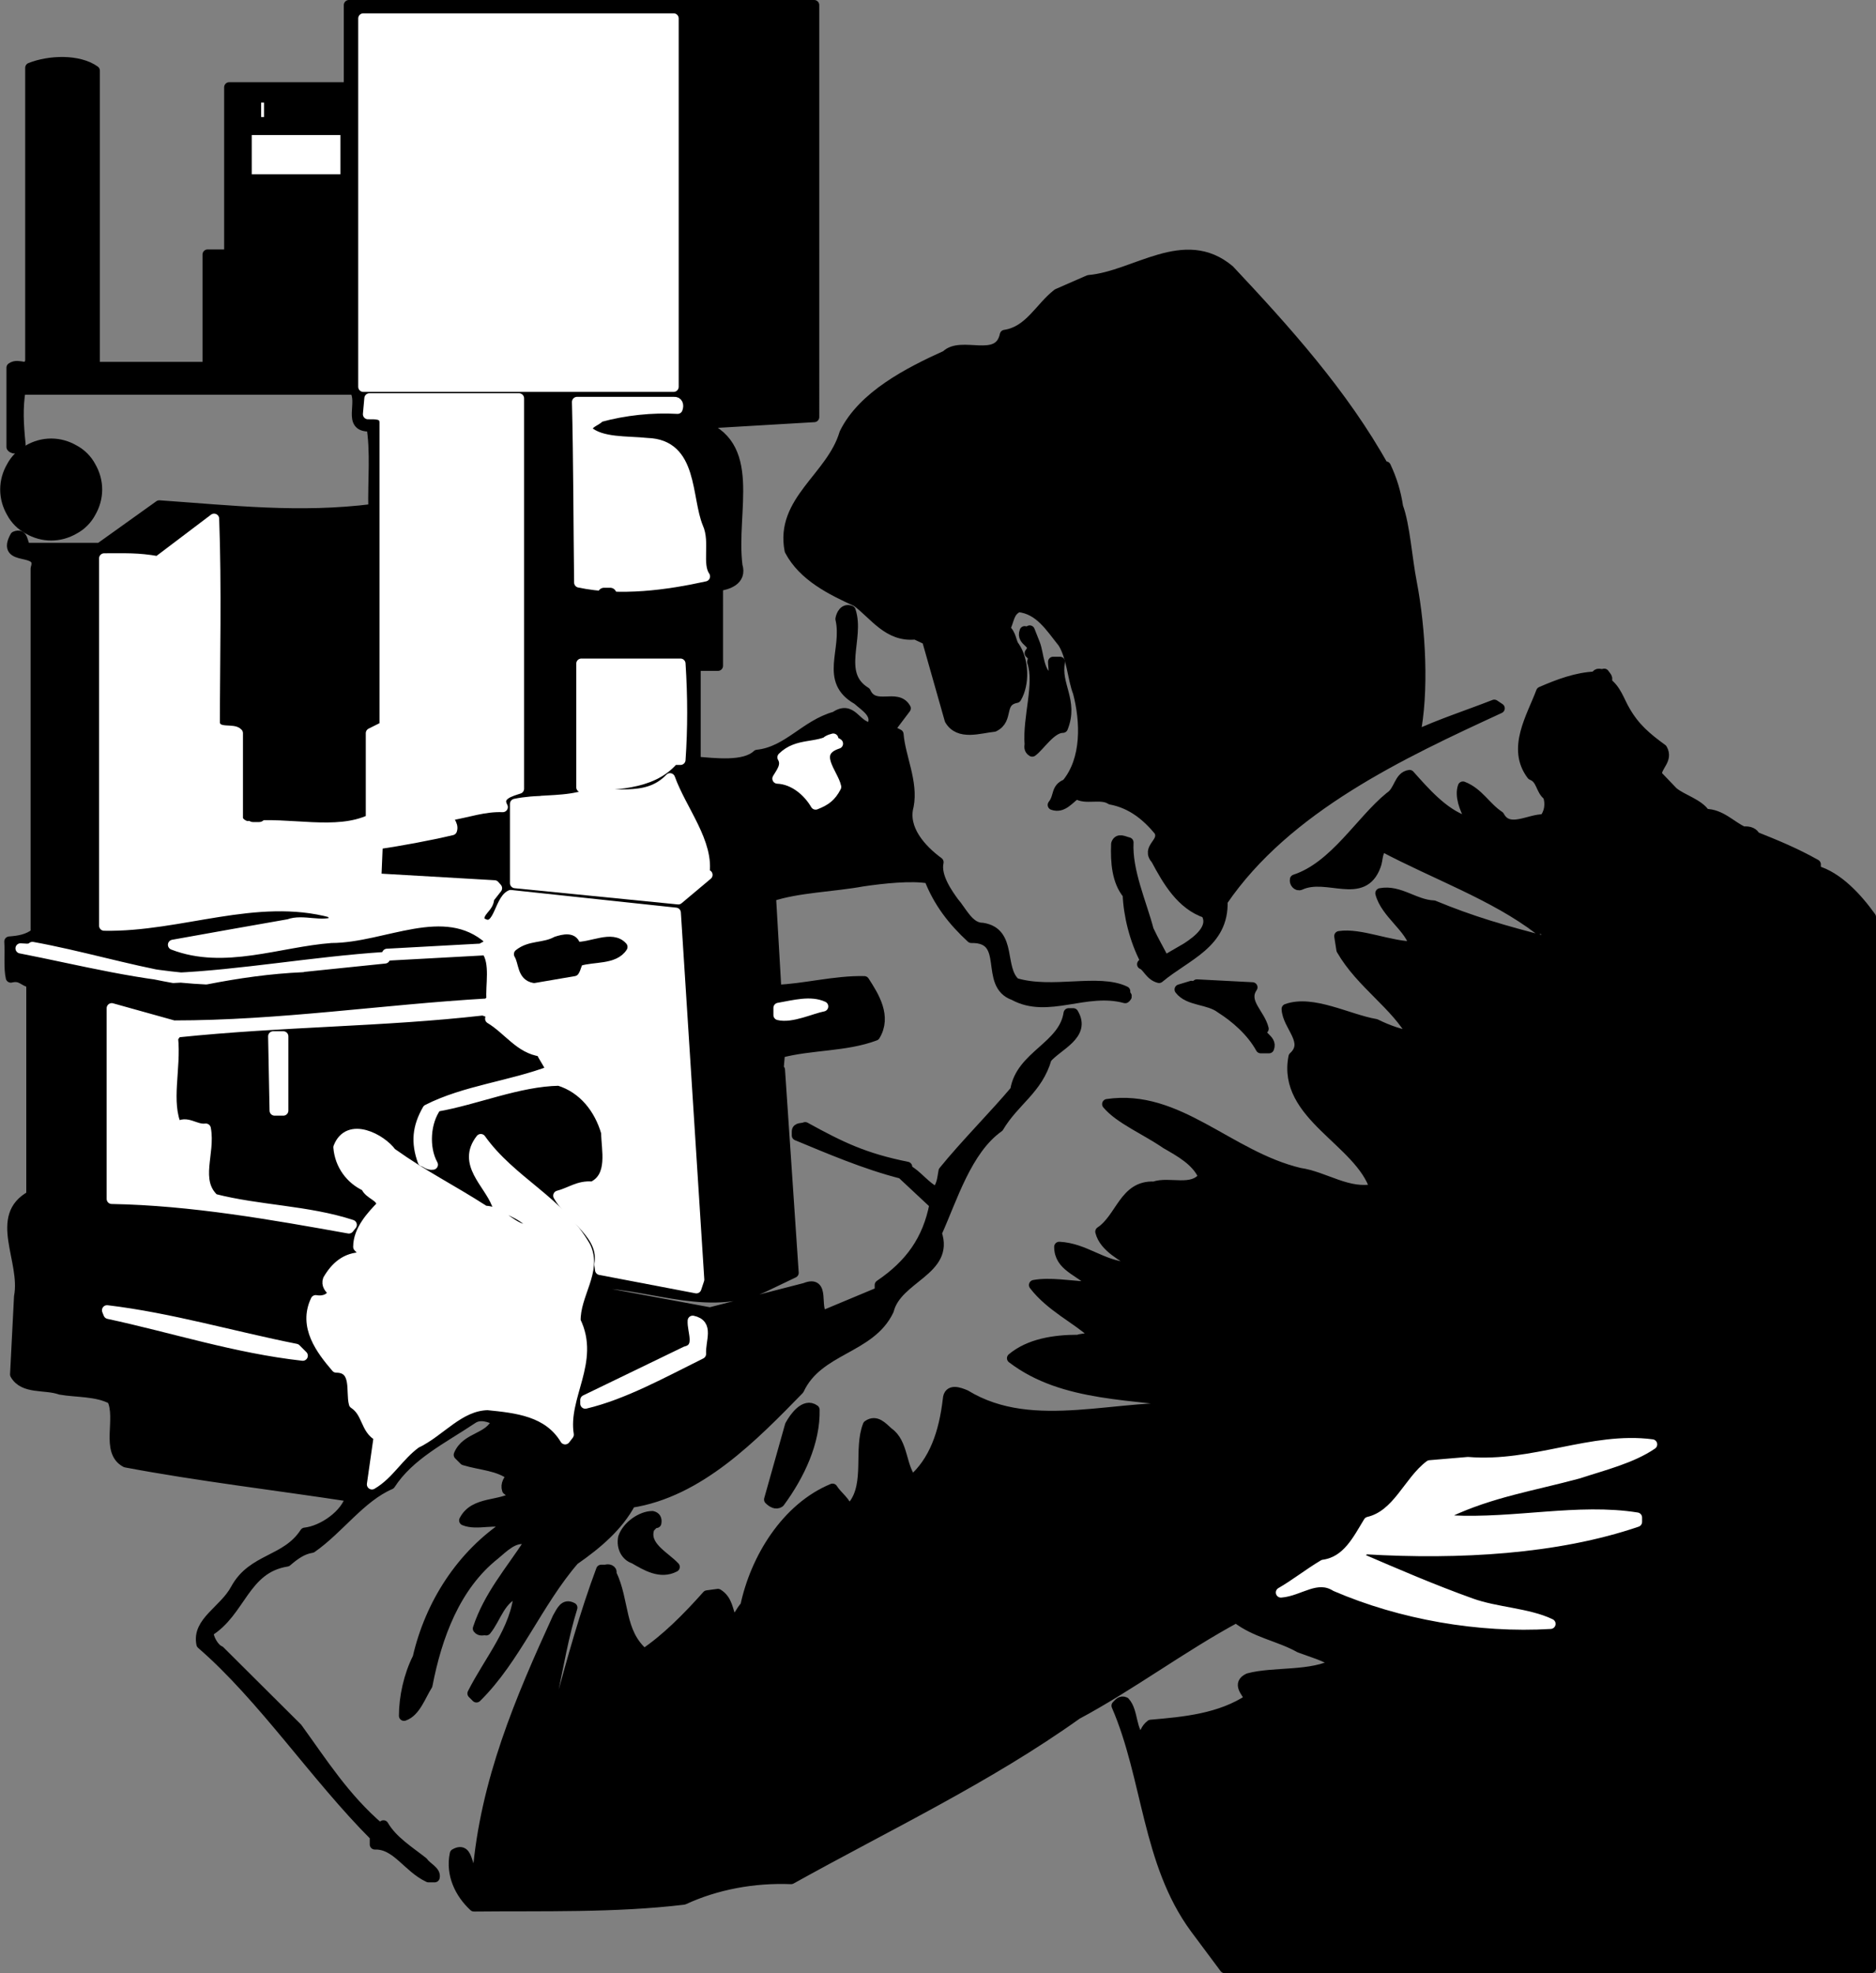
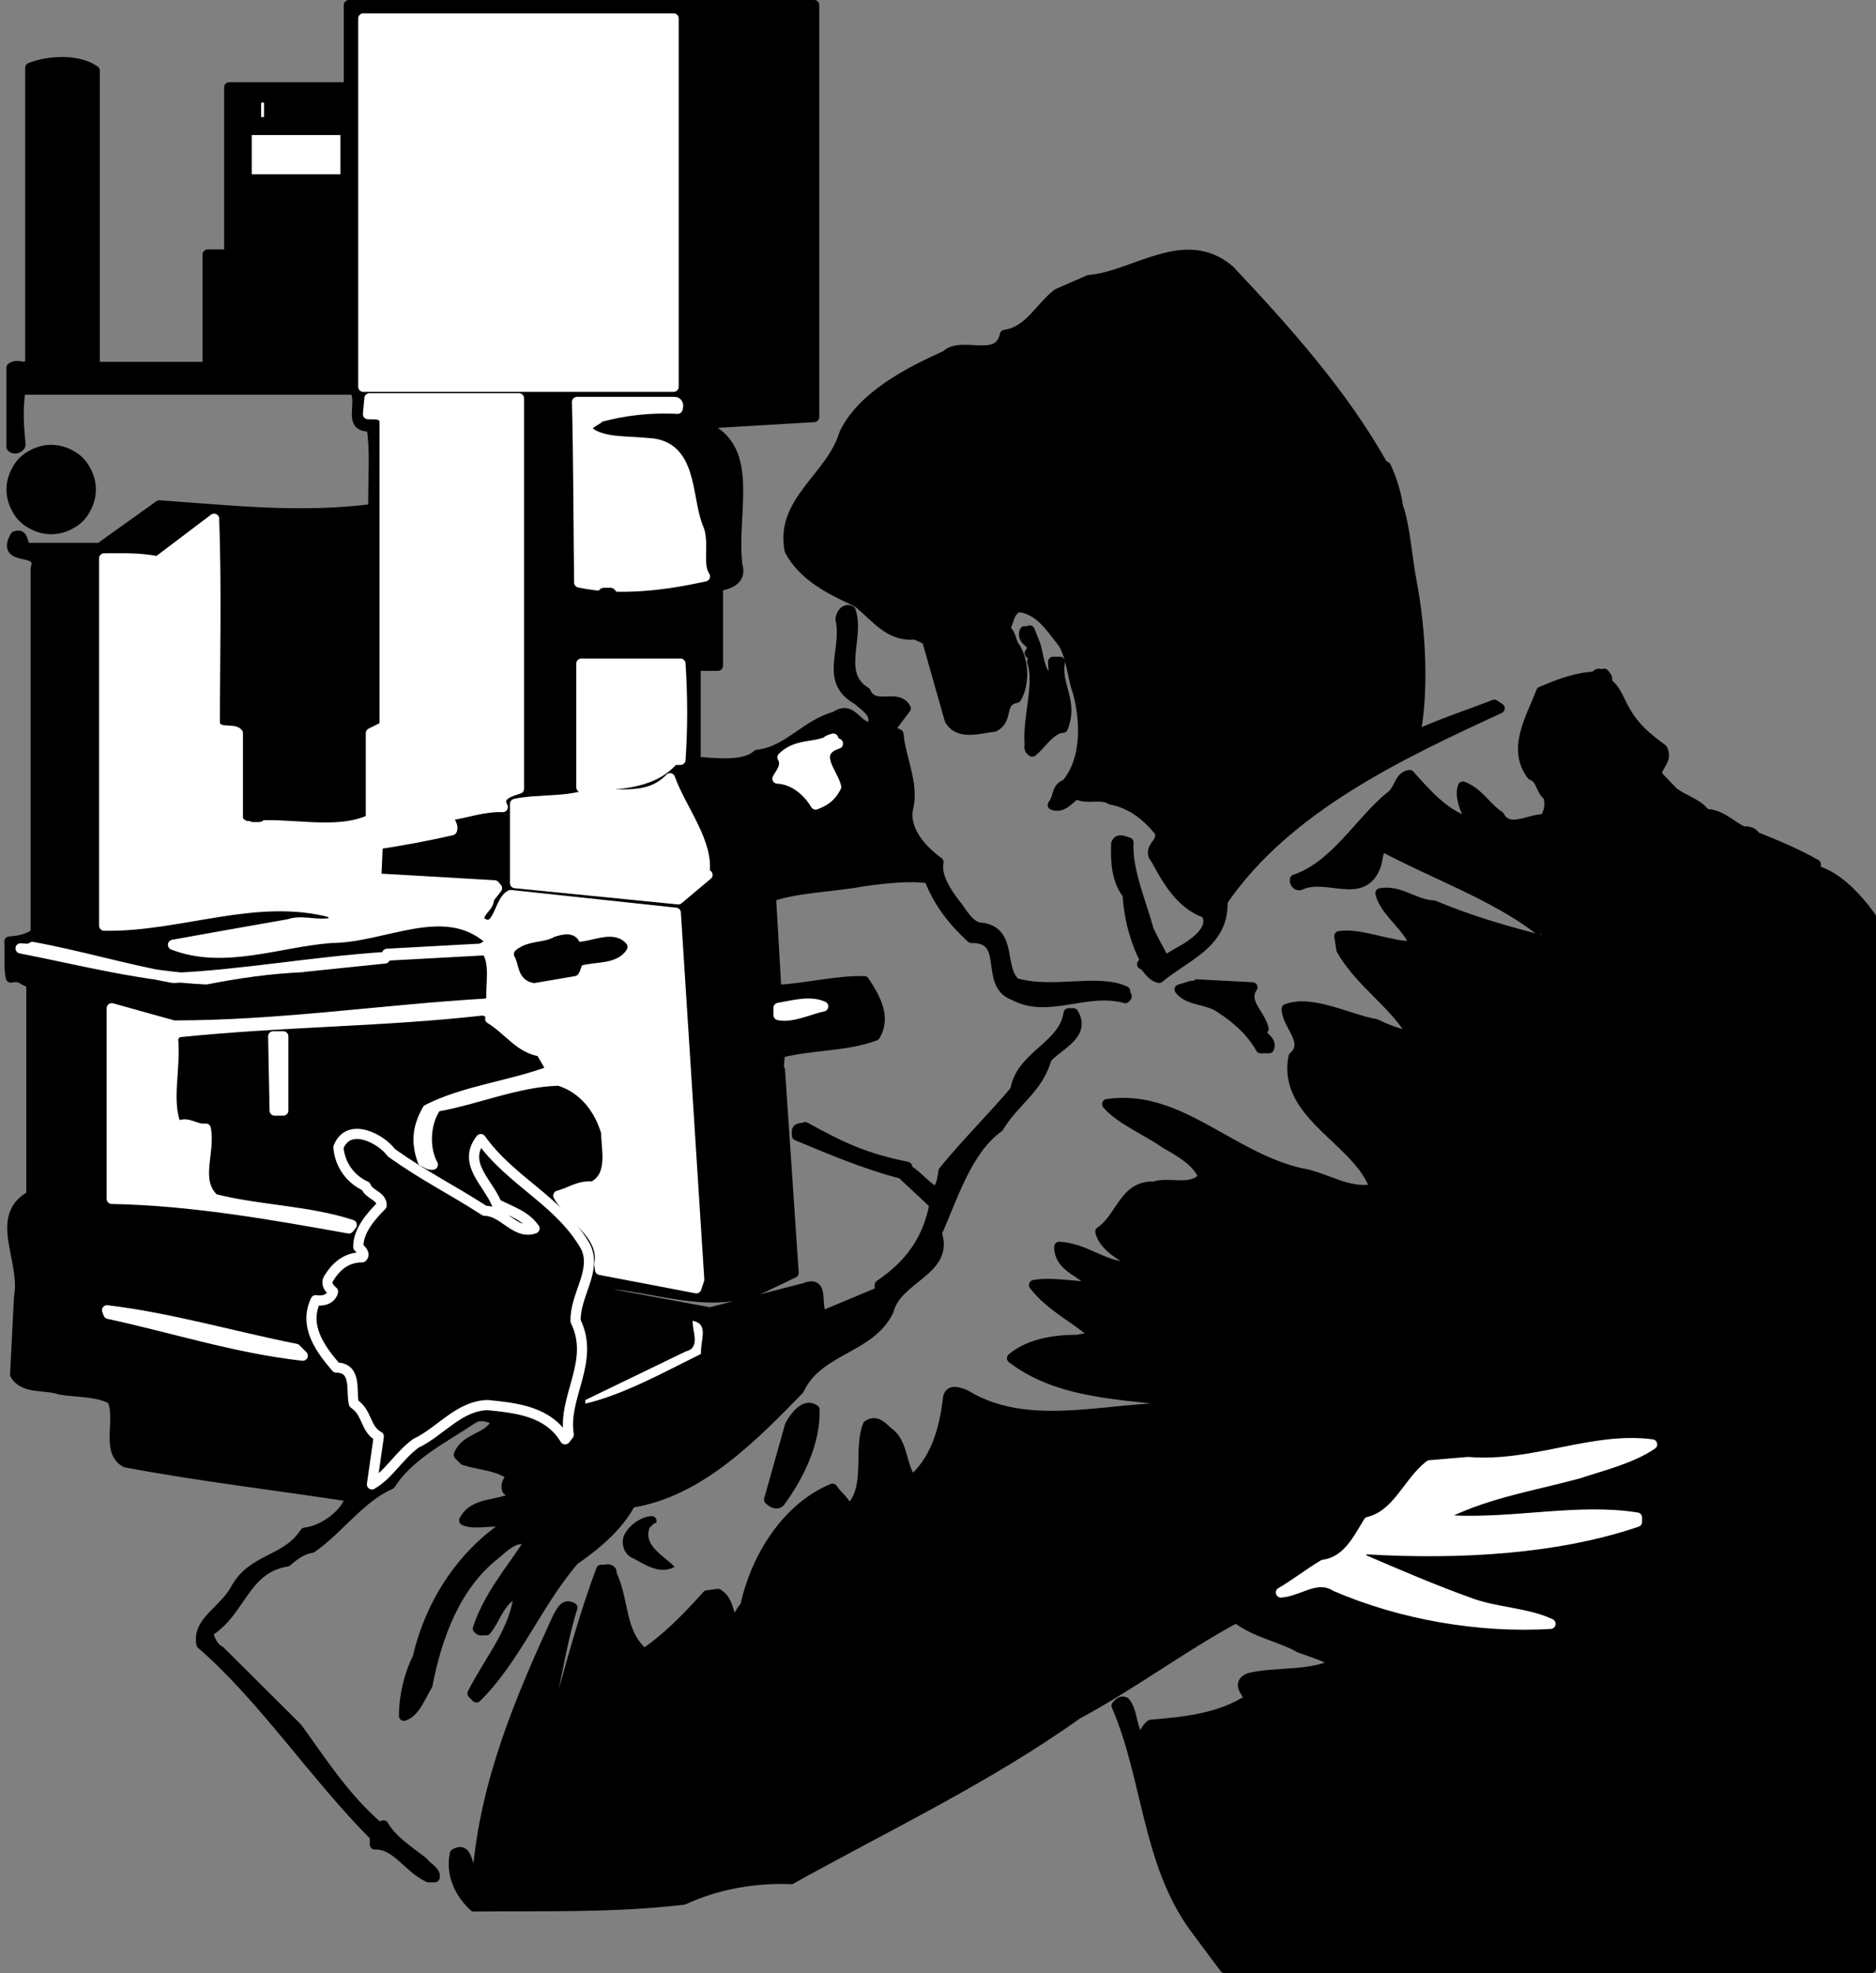
<svg xmlns="http://www.w3.org/2000/svg" xml:space="preserve" width="196.729" height="206.9" fill-rule="evenodd" stroke-linejoin="round" stroke-width="28.222" preserveAspectRatio="xMidYMid" version="1.2" viewBox="0 0 5205.111 5474.222">
  <rect x="0" y="0" width="5205.111" height="5474.222" fill="#808080" stroke="none" />
  <defs class="ClipPathGroup">
    <clipPath id="a" clipPathUnits="userSpaceOnUse">
      <path d="M0 0h21590v27940H0z" />
    </clipPath>
  </defs>
  <g class="SlideGroup">
    <g class="Slide" clip-path="url(#a)" transform="translate(-13210 -2182.889)">
      <g class="Page">
        <g class="com.sun.star.drawing.ClosedBezierShape">
          <path fill="none" d="M13235 2196h3103v5197h-3103z" class="BoundingBox" />
          <path d="M15202 3809c25-4 67-15 54-57-19-153 59-340-110-393l323-19V2197h-1291v228h-332v464h-60v312h-313v-822c-45-32-126-29-179-8v813c-7 33-31 4-52 19v220c6 8 23 4 25-7-6-59-8-101 0-152h926c26 34-21 104 43 102l4-5c13 74 4 158 6 234-205 26-392 4-594-10l-165 118h-205c-11-13-6-42-30-32-41 74 78 26 57 89v1012c-22 17-46 21-73 23 2 34-2 74 4 100 29-7 34 10 57 15v590c-107 57-15 180-34 280l-11 216c24 42 83 27 125 42 45 8 102 4 144 27 26 54-19 145 38 175 201 38 415 63 624 95-13 51-79 95-127 100-52 80-145 70-192 156-32 60-108 91-95 153 171 148 316 368 481 533v23c60-2 91 64 149 91h17c4-17-22-27-32-42-38-30-85-59-110-102l-11 7c-97-83-159-182-228-277l-215-214c-17-7-32-36-32-53 91-55 99-176 218-195 22-19 43-34 69-38 76-53 135-140 218-176 53-82 146-127 228-182 22-15 49-4 68 5-21 52-85 44-106 95l15 15c45 14 95 14 133 44-10 9-19 23-14 38 8 7 17 7 23 17-40 30-114 13-142 68 36 15 87-7 123 10-131 85-218 223-252 371-25 49-38 110-38 161 32-11 46-55 65-85 26-135 77-275 187-362 23-19 53-51 87-42l8 8c-53 81-112 148-142 239 7 9 15 3 23 5 28-34 39-91 91-106-8 104-82 188-129 281l11 11c108-106 169-263 271-381 65-45 123-95 157-159 190-29 340-184 467-314 53-114 198-112 249-220 23-91 169-110 133-214 43-95 83-231 172-294 44-74 108-104 133-191 30-36 110-65 74-125h-13c-14 93-133 117-148 214-59 70-139 150-199 224-4 22-4 36-19 58-31-13-55-49-82-62v-8c-119-24-183-55-283-110-8 4-23 0-23 12v11c87 36 189 80 291 106l91 85c-19 99-68 167-152 224v19l-158 66c-25-22 8-100-49-77l-264 68-307-57c-15-9-9-15-5-25 159 6 320 84 473 6l71-34-38-563h-4l4-47c85-23 182-17 264-48 32-53-2-108-30-151-81-2-170 22-244 24l-15-259c74-25 174-27 255-42 55-8 135-17 184-8 26 67 66 118 117 165 110-2 33 129 118 159 95 52 199-22 309 8 17-13-25-6 0-19-74-36-203 8-305-23-46-41-8-140-91-153-38 0-57-46-80-72-15-21-51-70-42-110-49-36-100-93-83-156 13-66-23-136-28-199-8-5-16-5-23-15l43-57c-24-43-87 8-111-45-83-51-16-150-42-226-18-7-26 12-28 23 20 87-47 171 47 224 21 19 55 38 42 70l-8 7c-40-5-49-62-96-30-83 23-131 97-216 106-36 34-118 23-171 19v-266h62z" />
          <path fill="none" stroke="#000" d="M15202 3809c25-4 67-15 54-57-19-153 59-340-110-393l323-19V2197h-1291v228h-332v464h-60v312h-313v-822c-45-32-126-29-179-8v813c-7 33-31 4-52 19v220c6 8 23 4 25-7-6-59-8-101 0-152h926c26 34-21 104 43 102l4-5c13 74 4 158 6 234-205 26-392 4-594-10l-165 118h-205c-11-13-6-42-30-32-41 74 78 26 57 89v1012c-22 17-46 21-73 23 2 34-2 74 4 100 29-7 34 10 57 15v590c-107 57-15 180-34 280l-11 216c24 42 83 27 125 42 45 8 102 4 144 27 26 54-19 145 38 175 201 38 415 63 624 95-13 51-79 95-127 100-52 80-145 70-192 156-32 60-108 91-95 153 171 148 316 368 481 533v23c60-2 91 64 149 91h17c4-17-22-27-32-42-38-30-85-59-110-102l-11 7c-97-83-159-182-228-277l-215-214c-17-7-32-36-32-53 91-55 99-176 218-195 22-19 43-34 69-38 76-53 135-140 218-176 53-82 146-127 228-182 22-15 49-4 68 5-21 52-85 44-106 95l15 15c45 14 95 14 133 44-10 9-19 23-14 38 8 7 17 7 23 17-40 30-114 13-142 68 36 15 87-7 123 10-131 85-218 223-252 371-25 49-38 110-38 161 32-11 46-55 65-85 26-135 77-275 187-362 23-19 53-51 87-42l8 8c-53 81-112 148-142 239 7 9 15 3 23 5 28-34 39-91 91-106-8 104-82 188-129 281l11 11c108-106 169-263 271-381 65-45 123-95 157-159 190-29 340-184 467-314 53-114 198-112 249-220 23-91 169-110 133-214 43-95 83-231 172-294 44-74 108-104 133-191 30-36 110-65 74-125h-13c-14 93-133 117-148 214-59 70-139 150-199 224-4 22-4 36-19 58-31-13-55-49-82-62v-8c-119-24-183-55-283-110-8 4-23 0-23 12v11c87 36 189 80 291 106l91 85c-19 99-68 167-152 224v19l-158 66c-25-22 8-100-49-77l-264 68-307-57c-15-9-9-15-5-25 159 6 320 84 473 6l71-34-38-563h-4l4-47c85-23 182-17 264-48 32-53-2-108-30-151-81-2-170 22-244 24l-15-259c74-25 174-27 255-42 55-8 135-17 184-8 26 67 66 118 117 165 110-2 33 129 118 159 95 52 199-22 309 8 17-13-25-6 0-19-74-36-203 8-305-23-46-41-8-140-91-153-38 0-57-46-80-72-15-21-51-70-42-110-49-36-100-93-83-156 13-66-23-136-28-199-8-5-16-5-23-15l43-57c-24-43-87 8-111-45-83-51-16-150-42-226-18-7-26 12-28 23 20 87-47 171 47 224 21 19 55 38 42 70l-8 7c-40-5-49-62-96-30-83 23-131 97-216 106-36 34-118 23-171 19v-266h62z" />
        </g>
        <g class="com.sun.star.drawing.PolyPolygonShape">
          <path fill="none" d="M14217 2233h864v1025h-864z" class="BoundingBox" />
          <path fill="#fff" d="M14218 3256V2234h861v1022z" />
          <path fill="none" stroke="#fff" d="M14218 3256V2234h861v1022z" />
        </g>
        <g class="com.sun.star.drawing.ClosedBezierShape">
          <path fill="none" d="M15397 2889h1976v2009h-1976z" class="BoundingBox" />
          <path d="M16144 2998c-49 38-78 104-146 114-17 81-121 15-163 57-104 47-231 112-282 216-36 122-179 187-152 325 38 72 116 110 186 142 49 36 87 99 163 91l32 15 63 222c26 44 83 23 123 19 43-21 11-70 62-80 23-39 21-104-5-142-10-11-8-36-27-49 13-23 10-49 38-61 59 6 89 57 123 99 25 40 27 100 42 138 21 80 25 186-32 254-31 12-19 34-38 58 28 10 45-17 66-31 23 18 68-2 95 16 59 11 101 47 134 87 17 34-38 46-8 80 32 60 70 125 138 148 25 41-24 77-53 96l-62 36c-15-30-29-53-44-85-20-76-60-163-56-243-13-3-28-13-34 4-2 51 2 104 32 140 2 57 19 127 49 184l-9 10c14 5 22 32 47 38 75-63 180-95 176-213 178-261 498-410 769-535l-15-10c-74 29-149 53-220 86 25-120 16-294-9-425-13-66-19-159-38-210-6-40-17-76-34-112l-4 4c-114-206-277-386-430-549-125-105-261 17-390 28z" />
          <path fill="none" stroke="#000" d="M16144 2998c-49 38-78 104-146 114-17 81-121 15-163 57-104 47-231 112-282 216-36 122-179 187-152 325 38 72 116 110 186 142 49 36 87 99 163 91l32 15 63 222c26 44 83 23 123 19 43-21 11-70 62-80 23-39 21-104-5-142-10-11-8-36-27-49 13-23 10-49 38-61 59 6 89 57 123 99 25 40 27 100 42 138 21 80 25 186-32 254-31 12-19 34-38 58 28 10 45-17 66-31 23 18 68-2 95 16 59 11 101 47 134 87 17 34-38 46-8 80 32 60 70 125 138 148 25 41-24 77-53 96l-62 36c-15-30-29-53-44-85-20-76-60-163-56-243-13-3-28-13-34 4-2 51 2 104 32 140 2 57 19 127 49 184l-9 10c14 5 22 32 47 38 75-63 180-95 176-213 178-261 498-410 769-535l-15-10c-74 29-149 53-220 86 25-120 16-294-9-425-13-66-19-159-38-210-6-40-17-76-34-112l-4 4c-114-206-277-386-430-549-125-105-261 17-390 28z" />
        </g>
        <g class="com.sun.star.drawing.ClosedBezierShape">
          <path fill="none" d="M13498 3287h1654v2472h-1654z" class="BoundingBox" />
          <path fill="#fff" d="m14254 4620 4-95c66-10 138-23 206-39 6-17-15-28-5-41 49-8 94-25 146-23-19-34 24-44 45-51V3288h-415l-4 44c21 0 46-2 46 23v843l-38 19v239c-97 46-226 6-344 19-10-2-25-11-25-23v-235c-13-15-59 4-64-28 0-165 5-381-2-567l-156 118c-55-10-92-8-149-8v1019c211 4 421-93 632-36 0 11 17 13 13 23-42 19-93-6-133 9-109 19-215 38-321 57 142 55 293-8 439-19 146 0 314-106 438 4 5 19-21 21-27 30v-4l-256 14v5l275-15c27 34 11 101 15 137l-11 11c-292 17-576 61-871 61l-172-48v529c222 4 446 44 658 82l8-10c-122-40-258-40-382-72-55-51-10-127-23-195-30 4-53-25-80-4-32-70-2-163-11-248l11-15c299-31 568-29 849-61 11 4 26 6 20 23 50 30 82 83 141 91 9 19 21 34 29 53-113 43-240 55-344 108-28 49-32 91-13 144 9 2 15 11 28 9-26-47-21-119 10-161 110-19 227-70 340-72 68 21 112 78 131 144 0 46 21 122-38 150-38-4-63 17-95 25 36 64 129 108 114 191l2 15 267 51 8-24-65-1018-458-49c-34 15-34 115-87 72-4-29 27-36 27-63l22-28-7-8z" />
          <path fill="none" stroke="#fff" d="m14254 4620 4-95c66-10 138-23 206-39 6-17-15-28-5-41 49-8 94-25 146-23-19-34 24-44 45-51V3288h-415l-4 44c21 0 46-2 46 23v843l-38 19v239c-97 46-226 6-344 19-10-2-25-11-25-23v-235c-13-15-59 4-64-28 0-165 5-381-2-567l-156 118c-55-10-92-8-149-8v1019c211 4 421-93 632-36 0 11 17 13 13 23-42 19-93-6-133 9-109 19-215 38-321 57 142 55 293-8 439-19 146 0 314-106 438 4 5 19-21 21-27 30v-4l-256 14v5l275-15c27 34 11 101 15 137l-11 11c-292 17-576 61-871 61l-172-48v529c222 4 446 44 658 82l8-10c-122-40-258-40-382-72-55-51-10-127-23-195-30 4-53-25-80-4-32-70-2-163-11-248l11-15c299-31 568-29 849-61 11 4 26 6 20 23 50 30 82 83 141 91 9 19 21 34 29 53-113 43-240 55-344 108-28 49-32 91-13 144 9 2 15 11 28 9-26-47-21-119 10-161 110-19 227-70 340-72 68 21 112 78 131 144 0 46 21 122-38 150-38-4-63 17-95 25 36 64 129 108 114 191l2 15 267 51 8-24-65-1018-458-49c-34 15-34 115-87 72-4-29 27-36 27-63l22-28-7-8z" />
        </g>
        <g class="com.sun.star.drawing.ClosedBezierShape">
          <path fill="none" d="M14810 3297h358v516h-358z" class="BoundingBox" />
          <path fill="#fff" d="M14811 3298c4 162 4 337 6 501 115 24 240 7 349-17-23-33 0-95-19-136-34-83-13-230-141-234-57-6-128 0-166-34-2-23 23-25 34-38 69-19 145-27 216-23 4-11 0-20-10-19h-269z" />
          <path fill="none" stroke="#fff" d="M14811 3298c4 162 4 337 6 501 115 24 240 7 349-17-23-33 0-95-19-136-34-83-13-230-141-234-57-6-128 0-166-34-2-23 23-25 34-38 69-19 145-27 216-23 4-11 0-20-10-19z" />
        </g>
        <g class="com.sun.star.drawing.ClosedBezierShape">
          <path fill="none" d="M16050 3931h121v339h-121z" class="BoundingBox" />
          <path d="M16053 3934c-12 31 38 31 14 61 9 8 11 13 7 24 21 62-13 153-7 230-2 8 0 15 7 19 21-15 52-66 85-66 30-75-21-119-8-183h-19c0 17 6 36-6 49-35-17-33-69-44-98l-15-38c-2 6-10 2-14 2z" />
          <path fill="none" stroke="#000" d="M16053 3934c-12 31 38 31 14 61 9 8 11 13 7 24 21 62-13 153-7 230-2 8 0 15 7 19 21-15 52-66 85-66 30-75-21-119-8-183h-19c0 17 6 36-6 49-35-17-33-69-44-98l-15-38c-2 6-10 2-14 2z" />
        </g>
        <g class="com.sun.star.drawing.ClosedBezierShape">
          <path fill="none" d="M14822 4023h282v346h-282z" class="BoundingBox" />
          <path fill="#fff" d="M14823 4024v343c85-10 193-2 256-76h19c6-88 6-173 0-267z" />
          <path fill="none" stroke="#fff" d="M14823 4024v343c85-10 193-2 256-76h19c6-88 6-173 0-267z" />
        </g>
        <g class="com.sun.star.drawing.ClosedBezierShape">
          <path fill="none" d="M14468 4051h3935v3594h-3935z" class="BoundingBox" />
          <path d="M18401 7643V4727c-38-53-92-112-153-129v-17c-57-32-108-53-168-77-4-10-16-16-33-14-34-15-62-49-106-49-17-28-64-40-89-61l-45-47c-2-25 32-42 15-72-44-32-76-59-103-106-17-29-24-59-53-80 8-11 0-15-5-23-12 4-17-6-25 8-51 2-102 21-150 42-26 70-82 157-26 231 28 11 24 42 45 57 8 23 4 49-11 66-40-2-98 40-124-9-38-25-57-65-101-82-9 25 4 61 19 87l-13 8c-61-21-112-80-154-127-30 4-28 44-55 61-81 66-153 193-263 229-2 8 6 19 15 15 74-34 173 44 209-53 7-17 3-40 20-53 143 76 309 135 432 229 17-7 19 10 26 19 4 6-2 10-7 14-113-29-204-55-310-99-53-2-95-44-148-34 15 57 83 95 95 148-69 0-150-38-209-29l6 38c55 95 150 151 199 240-32-4-70-17-104-34-76-13-175-68-247-42 2 48 65 91 19 133-32 163 184 233 226 366-74 17-139-34-209-44-197-47-337-220-534-191 34 41 108 72 163 110 38 22 85 47 104 91-30 43-95 13-137 28-83-4-92 87-149 125 11 44 64 68 96 91l-19 8c-75-6-119-53-191-57 0 55 57 66 91 102l-19 8c-42-2-99-12-142-4 45 59 117 93 161 133 2 19-25 13-38 19-68 0-136 11-184 51 144 110 338 98 523 129l-11 11c-212-19-451 78-641-38-17-7-47-19-49 12-11 94-38 172-99 225-32-38-24-104-66-133-17-15-34-36-57-20-26 66 6 161-40 221-9 4 6 17-9 14l-4 5c-7-28-32-43-45-64-128 53-214 193-242 326-13 11-19 38-38 38-11-27-11-55-38-72l-30 4c-55 62-114 121-175 162-70-60-53-145-91-223 4-10-9-13-15-10h-13c-91 244-138 500-224 739l-11 11c-10-43 13-93 25-136 68-156 83-359 130-509-22-12-30 9-41 28-103 225-201 454-222 712-36 0-19-82-63-57-12 57 14 110 53 146 190-2 391 4 582-19 91-42 194-61 298-57 266-148 545-280 793-457 148-79 292-187 442-268 53 42 119 51 176 83 34 13 70 22 101 43-67 38-173 23-243 42-32 15-6 38 4 57-82 55-182 64-275 72-15 11-19 28-23 43-34-22-24-79-49-106-11-5-17 4-23 10 87 201 84 436 218 618l82 110z" />
          <path fill="none" stroke="#000" d="M18401 7643V4727c-38-53-92-112-153-129v-17c-57-32-108-53-168-77-4-10-16-16-33-14-34-15-62-49-106-49-17-28-64-40-89-61l-45-47c-2-25 32-42 15-72-44-32-76-59-103-106-17-29-24-59-53-80 8-11 0-15-5-23-12 4-17-6-25 8-51 2-102 21-150 42-26 70-82 157-26 231 28 11 24 42 45 57 8 23 4 49-11 66-40-2-98 40-124-9-38-25-57-65-101-82-9 25 4 61 19 87l-13 8c-61-21-112-80-154-127-30 4-28 44-55 61-81 66-153 193-263 229-2 8 6 19 15 15 74-34 173 44 209-53 7-17 3-40 20-53 143 76 309 135 432 229 17-7 19 10 26 19 4 6-2 10-7 14-113-29-204-55-310-99-53-2-95-44-148-34 15 57 83 95 95 148-69 0-150-38-209-29l6 38c55 95 150 151 199 240-32-4-70-17-104-34-76-13-175-68-247-42 2 48 65 91 19 133-32 163 184 233 226 366-74 17-139-34-209-44-197-47-337-220-534-191 34 41 108 72 163 110 38 22 85 47 104 91-30 43-95 13-137 28-83-4-92 87-149 125 11 44 64 68 96 91l-19 8c-75-6-119-53-191-57 0 55 57 66 91 102l-19 8c-42-2-99-12-142-4 45 59 117 93 161 133 2 19-25 13-38 19-68 0-136 11-184 51 144 110 338 98 523 129l-11 11c-212-19-451 78-641-38-17-7-47-19-49 12-11 94-38 172-99 225-32-38-24-104-66-133-17-15-34-36-57-20-26 66 6 161-40 221-9 4 6 17-9 14l-4 5c-7-28-32-43-45-64-128 53-214 193-242 326-13 11-19 38-38 38-11-27-11-55-38-72l-30 4c-55 62-114 121-175 162-70-60-53-145-91-223 4-10-9-13-15-10h-13c-91 244-138 500-224 739l-11 11c-10-43 13-93 25-136 68-156 83-359 130-509-22-12-30 9-41 28-103 225-201 454-222 712-36 0-19-82-63-57-12 57 14 110 53 146 190-2 391 4 582-19 91-42 194-61 298-57 266-148 545-280 793-457 148-79 292-187 442-268 53 42 119 51 176 83 34 13 70 22 101 43-67 38-173 23-243 42-32 15-6 38 4 57-82 55-182 64-275 72-15 11-19 28-23 43-34-22-24-79-49-106-11-5-17 4-23 10 87 201 84 436 218 618l82 110z" />
        </g>
        <g class="com.sun.star.drawing.ClosedBezierShape">
          <path fill="none" d="M15366 4231h171v186h-171z" class="BoundingBox" />
          <path fill="#fff" d="M15381 4284c13 22-4 42-14 59 46 2 85 36 106 72 28-11 43-22 57-49-8-38-69-96 5-120-13-10-24 2-34 5-6-11 13-17 21-19-47 29-98 10-141 52z" />
          <path fill="none" stroke="#fff" d="M15381 4284c13 22-4 42-14 59 46 2 85 36 106 72 28-11 43-22 57-49-8-38-69-96 5-120-13-10-24 2-34 5-6-11 13-17 21-19-47 29-98 10-141 52z" />
        </g>
        <g class="com.sun.star.drawing.ClosedBezierShape">
          <path fill="none" d="M14638 4341h537v339h-537z" class="BoundingBox" />
          <path fill="#fff" d="M14816 4394c-57 13-120 7-177 19v220c150 15 303 30 453 45l81-68h-9c15-88-63-179-95-268-68 71-159 31-253 52z" />
-           <path fill="none" stroke="#fff" d="M14816 4394c-57 13-120 7-177 19v220c150 15 303 30 453 45l81-68h-9c15-88-63-179-95-268-68 71-159 31-253 52z" />
+           <path fill="none" stroke="#fff" d="M14816 4394c-57 13-120 7-177 19v220c150 15 303 30 453 45l81-68h-9c15-88-63-179-95-268-68 71-159 31-253 52" />
        </g>
        <g class="com.sun.star.drawing.ClosedBezierShape">
          <path fill="none" d="M14649 4788h290v110h-290z" class="BoundingBox" />
          <path d="M14650 4830c14 23 8 60 42 66l111-19c6-9 6-20 13-28 40-13 98-3 121-39-29-33-85 2-130 0-4-29-34-21-53-15-35 19-73 10-104 35z" />
          <path fill="none" stroke="#000" d="M14650 4830c14 23 8 60 42 66l111-19c6-9 6-20 13-28 40-13 98-3 121-39-29-33-85 2-130 0-4-29-34-21-53-15-35 19-73 10-104 35z" />
        </g>
        <g class="com.sun.star.drawing.ClosedBezierShape">
          <path fill="none" d="M13266 4809h1014v93h-1014z" class="BoundingBox" />
          <path fill="#fff" d="M13267 4814c165 32 339 78 515 86 87-17 176-30 268-34l-5-5v5l233-24v-4c-199 13-401 50-587 58-134-24-259-62-391-86-8 8-23 4-33 4z" />
          <path fill="none" stroke="#fff" d="M13267 4814c165 32 339 78 515 86 87-17 176-30 268-34l-5-5v5l233-24v-4c-199 13-401 50-587 58-134-24-259-62-391-86-8 8-23 4-33 4z" />
        </g>
        <g class="com.sun.star.drawing.ClosedBezierShape">
          <path fill="none" d="M16482 4913h253v180h-253z" class="BoundingBox" />
          <path d="m16516 4918-33 10c25 33 80 26 114 52 41 26 85 64 111 111h23c11-27-36-34-15-54-10-42-59-74-31-115l-154-8-10 10z" />
          <path fill="none" stroke="#000" d="m16516 4918-33 10c25 33 80 26 114 52 41 26 85 64 111 111h23c11-27-36-34-15-54-10-42-59-74-31-115l-154-8-10 10z" />
        </g>
        <g class="com.sun.star.drawing.ClosedBezierShape">
          <path fill="none" d="M15369 4966h127v37h-127z" class="BoundingBox" />
          <path fill="#fff" d="M15370 4999c36 9 92-18 124-24-35-16-79-4-124 4z" />
          <path fill="none" stroke="#fff" d="M15370 4999c36 9 92-18 124-24-35-16-79-4-124 4z" />
        </g>
        <g class="com.sun.star.drawing.PolyPolygonShape">
          <path fill="none" d="M13967 5057h31v209h-31z" class="BoundingBox" />
          <path fill="#fff" d="M13996 5264v-206h-28l4 206z" />
          <path fill="none" stroke="#fff" d="M13996 5264v-206h-28l4 206z" />
        </g>
        <g class="com.sun.star.drawing.ClosedBezierShape">
          <path fill="none" d="M14073 5328h773v975h-773z" class="BoundingBox" />
-           <path fill="#fff" d="M14149 5366c4 49 34 89 76 108 9 24 44 26 44 53-27 28-65 68-65 115 7 8 21 19 11 29-45 0-74 26-95 62-5 14 4 25 14 33-4 20-27 28-48 24-35 73 15 138 57 187 59 0 40 68 49 100 38 25 31 71 69 91l-19 133c48-28 73-78 122-114 68-32 119-104 199-106 80 8 168 17 215 95l10-13c-17-106 74-203 19-315-2-73 60-139 28-206-72-127-206-180-291-299-53 68 21 121 44 180 41 21 80 32 105 68-52 19-86-49-138-49-98-63-163-93-259-161-27-38-119-88-147-15z" />
          <path fill="none" stroke="#fff" d="M14149 5366c4 49 34 89 76 108 9 24 44 26 44 53-27 28-65 68-65 115 7 8 21 19 11 29-45 0-74 26-95 62-5 14 4 25 14 33-4 20-27 28-48 24-35 73 15 138 57 187 59 0 40 68 49 100 38 25 31 71 69 91l-19 133c48-28 73-78 122-114 68-32 119-104 199-106 80 8 168 17 215 95l10-13c-17-106 74-203 19-315-2-73 60-139 28-206-72-127-206-180-291-299-53 68 21 121 44 180 41 21 80 32 105 68-52 19-86-49-138-49-98-63-163-93-259-161-27-38-119-88-147-15z" />
        </g>
        <g class="com.sun.star.drawing.ClosedBezierShape">
          <path fill="none" d="M13506 5817h546v129h-546z" class="BoundingBox" />
          <path fill="#fff" d="M13511 5828c181 39 352 95 539 116l-19-19c-176-35-348-86-524-107z" />
          <path fill="none" stroke="#fff" d="M13511 5828c181 39 352 95 539 116l-19-19c-176-35-348-86-524-107z" />
        </g>
        <g class="com.sun.star.drawing.ClosedBezierShape">
          <path fill="none" d="M14833 5846h329v233h-329z" class="BoundingBox" />
          <path fill="#fff" d="M15132 5847c-2 29 23 75-19 85l-279 135v10c106-25 216-86 321-138-2-40 23-82-23-92z" />
-           <path fill="none" stroke="#fff" d="M15132 5847c-2 29 23 75-19 85l-279 135v10c106-25 216-86 321-138-2-40 23-82-23-92z" />
        </g>
        <g class="com.sun.star.drawing.ClosedBezierShape">
          <path fill="none" d="M15343 6088h129v268h-129z" class="BoundingBox" />
          <path d="M15344 6343c8 8 19 15 29 8 56-76 99-168 97-257-27-20-56 21-68 43z" />
          <path fill="none" stroke="#000" d="M15344 6343c8 8 19 15 29 8 56-76 99-168 97-257-27-20-56 21-68 43z" />
        </g>
        <g class="com.sun.star.drawing.ClosedBezierShape">
          <path fill="none" d="M16763 6185h1033v507h-1033z" class="BoundingBox" />
          <path fill="#fff" d="M17177 6248c-59 44-89 138-170 157-30 49-59 110-125 119-42 25-78 54-118 77 52-4 99-50 152-17 181 78 397 116 596 104-62-30-151-32-220-57-106-38-208-82-310-126-3-13 10-21 19-24 257 15 528 0 751-76v-12c-163-26-338 17-515 8-3-8-11-13-7-23 117-55 233-73 359-107 70-23 148-42 205-81-167-22-329 64-511 49z" />
          <path fill="none" stroke="#fff" d="M17177 6248c-59 44-89 138-170 157-30 49-59 110-125 119-42 25-78 54-118 77 52-4 99-50 152-17 181 78 397 116 596 104-62-30-151-32-220-57-106-38-208-82-310-126-3-13 10-21 19-24 257 15 528 0 751-76v-12c-163-26-338 17-515 8-3-8-11-13-7-23 117-55 233-73 359-107 70-23 148-42 205-81-167-22-329 64-511 49z" />
        </g>
        <g class="com.sun.star.drawing.ClosedBezierShape">
          <path fill="none" d="M14937 6388h147v152h-147z" class="BoundingBox" />
          <path d="M14939 6449c-5 27 8 51 30 58 33 19 73 44 113 23-28-30-88-58-70-108 6-6 11-14 19-14 2-11-2-17-11-19-30 0-70 27-81 60z" />
-           <path fill="none" stroke="#000" d="M14939 6449c-5 27 8 51 30 58 33 19 73 44 113 23-28-30-88-58-70-108 6-6 11-14 19-14 2-11-2-17-11-19-30 0-70 27-81 60z" />
        </g>
        <g class="com.sun.star.drawing.PolyPolygonShape">
          <path fill="none" d="M13873 2522h318v181h-318z" class="BoundingBox" />
          <path fill="#fff" d="M13891 2684v-144h281v144z" />
          <path fill="none" stroke="#000" stroke-width="35" d="M13891 2684v-144h281v144z" />
        </g>
        <g class="com.sun.star.drawing.PolyPolygonShape">
          <path fill="none" d="M13899 2432h80v112h-80z" class="BoundingBox" />
          <path fill="#fff" d="M13917 2525v-75h43v75z" />
          <path fill="none" stroke="#000" stroke-width="35" d="M13917 2525v-75h43v75z" />
        </g>
        <g class="com.sun.star.drawing.PolyPolygonShape">
          <path fill="none" d="M13312 2406h54v805h-54z" class="BoundingBox" />
          <path fill="#fff" d="M13330 3192v-768h17v768z" />
          <path fill="none" stroke="#000" stroke-width="35" d="M13330 3192v-768h17v768z" />
        </g>
        <g class="com.sun.star.drawing.PolyPolygonShape">
          <path fill="none" d="M13312 3723h54v1038h-54z" class="BoundingBox" />
          <path fill="#fff" d="M13330 4742V3741h17v1001z" />
          <path fill="none" stroke="#000" stroke-width="35" d="M13330 4742V3741h17v1001z" />
        </g>
        <g class="com.sun.star.drawing.PolyPolygonShape">
          <path fill="none" d="M13312 4914h54v604h-54z" class="BoundingBox" />
          <path fill="#fff" d="M13330 5499v-567h17v567z" />
          <path fill="none" stroke="#000" stroke-width="35" d="M13330 5499v-567h17v567z" />
        </g>
        <g class="com.sun.star.drawing.ClosedBezierShape">
          <path fill="none" d="M13210 3399h285v285h-285z" class="BoundingBox" />
          <path d="M13476 3541c0-22-6-43-17-62-10-19-26-35-45-45-19-11-40-17-62-17s-43 6-62 17c-19 10-35 26-45 45-11 19-17 40-17 62s6 43 17 62c10 19 26 35 45 45 19 11 40 17 62 17s43-6 62-17c19-10 35-26 45-45 11-19 17-40 17-62z" />
-           <path fill="none" stroke="#000" stroke-width="35" d="M13476 3541c0-22-6-43-17-62-10-19-26-35-45-45-19-11-40-17-62-17s-43 6-62 17c-19 10-35 26-45 45-11 19-17 40-17 62s6 43 17 62c10 19 26 35 45 45 19 11 40 17 62 17s43-6 62-17c19-10 35-26 45-45 11-19 17-40 17-62z" />
        </g>
        <g class="com.sun.star.drawing.PolyPolygonShape">
          <path fill="none" d="M13894 3618h54v588h-54z" class="BoundingBox" />
          <path fill="#fff" d="M13912 4187v-551h17v551z" />
          <path fill="none" stroke="#000" stroke-width="35" d="M13912 4187v-551h17v551z" />
        </g>
        <g class="com.sun.star.drawing.PolyPolygonShape">
          <path fill="none" d="M13894 4210h54v255h-54z" class="BoundingBox" />
          <path fill="#fff" d="M13912 4446v-218h17v218z" />
          <path fill="none" stroke="#000" stroke-width="35" d="M13912 4446v-218h17v218z" />
        </g>
        <g class="com.sun.star.drawing.PolyPolygonShape">
          <path fill="none" d="M14672 3273h54v1119h-54z" class="BoundingBox" />
          <path fill="#fff" d="M14690 4373V3291h17v1082z" />
          <path fill="none" stroke="#000" stroke-width="35" d="M14690 4373V3291h17v1082z" />
        </g>
        <g class="com.sun.star.drawing.PolyPolygonShape">
          <path fill="none" d="M14868 3813h54v191h-54z" class="BoundingBox" />
-           <path fill="#fff" d="M14886 3985v-154h17v154z" />
          <path fill="none" stroke="#000" stroke-width="35" d="M14886 3985v-154h17v154z" />
        </g>
      </g>
    </g>
  </g>
</svg>